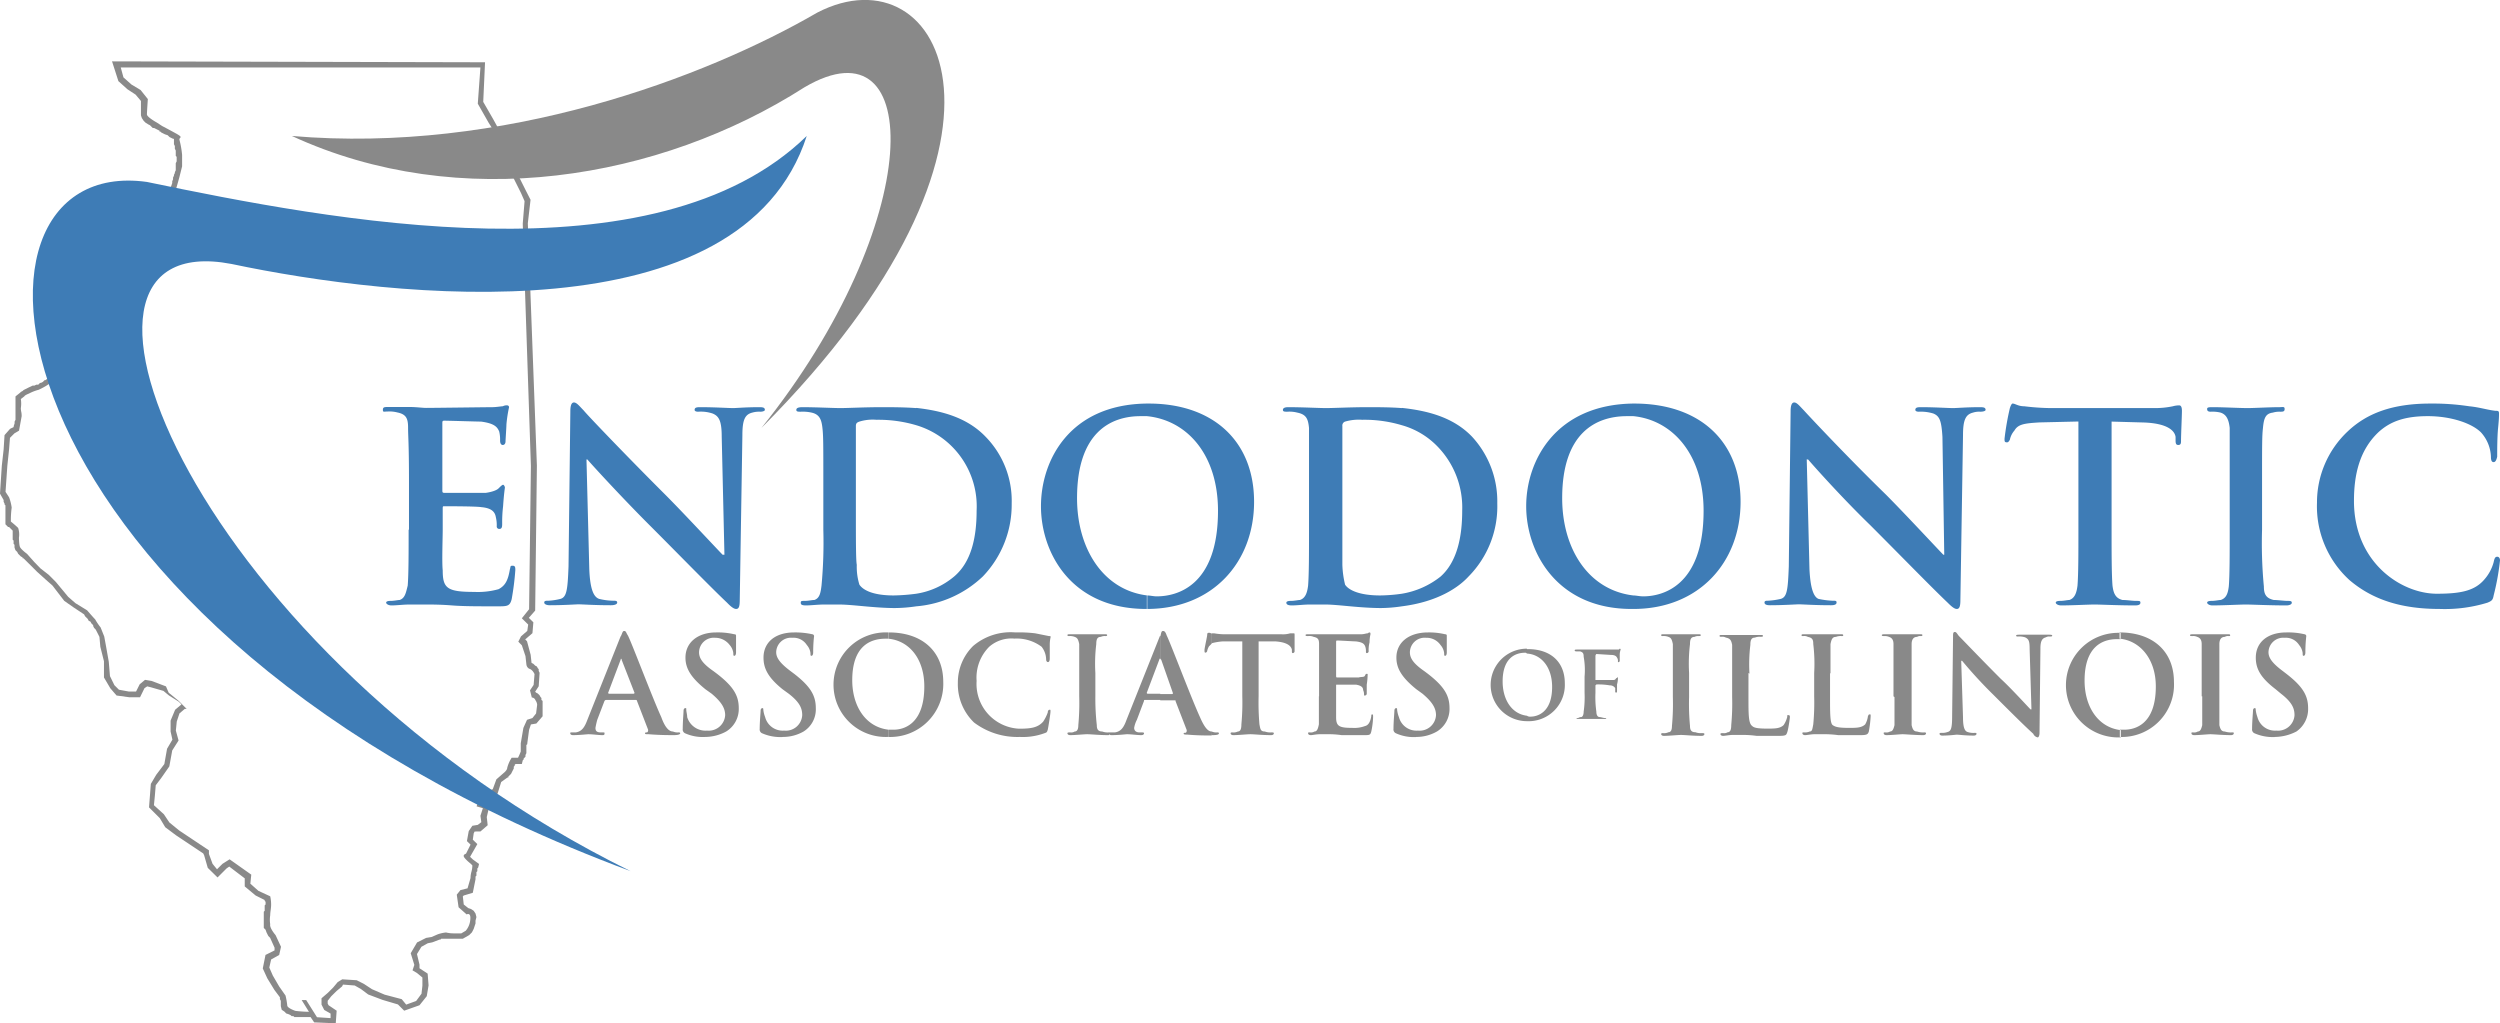
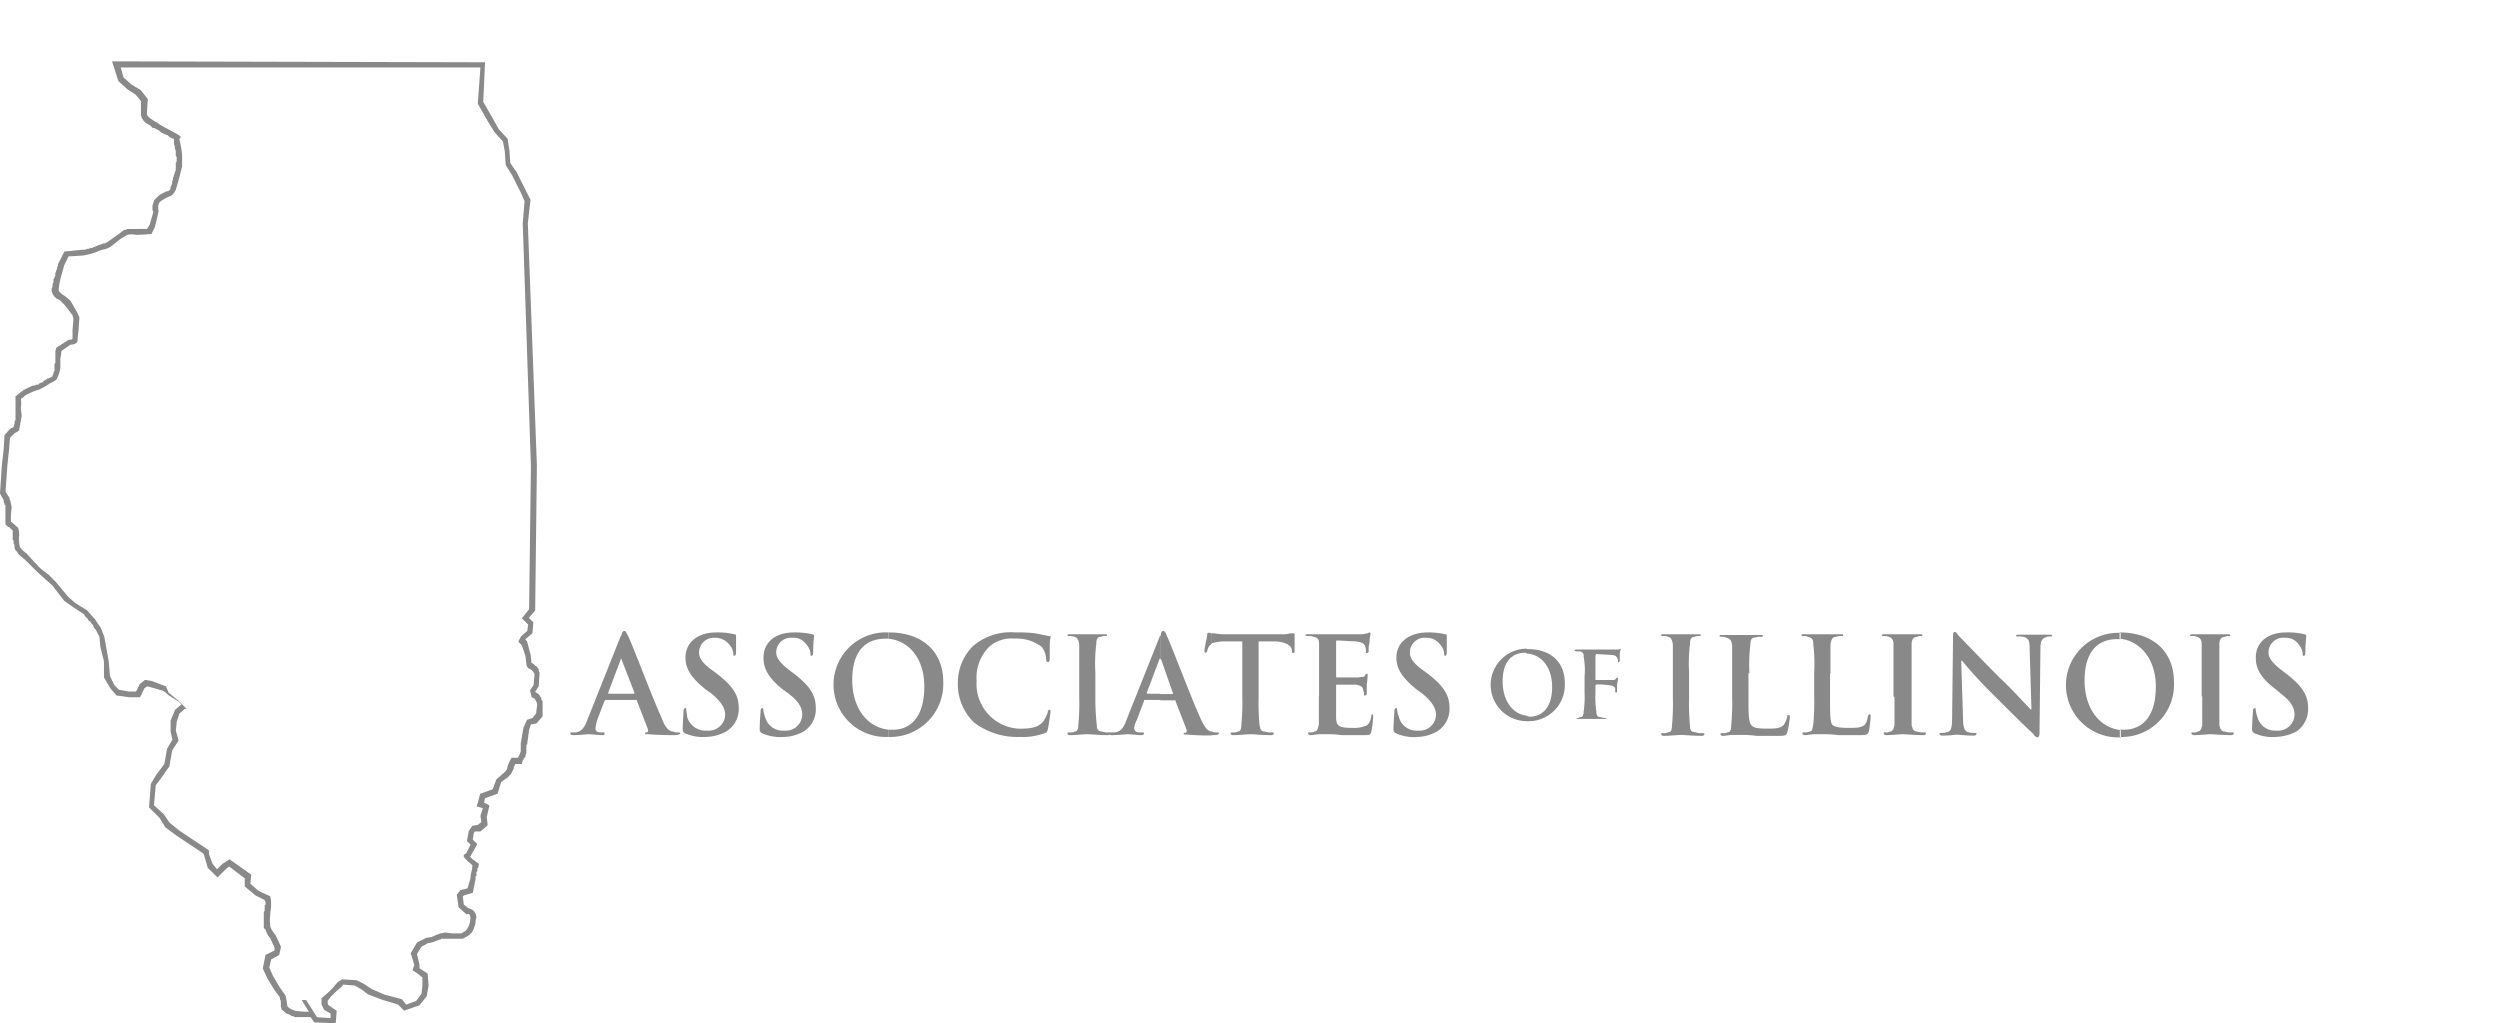
<svg xmlns="http://www.w3.org/2000/svg" id="Layer_1" data-name="Layer 1" viewBox="0 0 275.8 112.9">
  <defs>
    <style>.cls-1,.cls-3{fill:#898989;}.cls-2{fill:#3e7cb6;}.cls-2,.cls-3{fill-rule:evenodd;}</style>
  </defs>
  <path class="cls-1" d="M59.73,77.22V77l-.1-.1-.1-.19-.2-.2-.19-.1-.1-.1.39-.6.1-1.49-.1-.2v-.2l-.1-.1-.1-.19-.19-.1-.2-.2-.2-.1-.1-.9-.4-1.49-.2-.2.8-.69.1-1.2-.5-.49.7-.8.19-16-1-26.73.3-2.59L58,21l-1-2-.7-1-.1-1.39-.2-1.3-1-1.09-.6-1.09-1.09-1.89.2-4.37-41.15-.1.7,2.18,1,.9.9.59.59.7v1.59l.1.3.2.3.2.2.3.19.2.1.2.2.1.1H17l.6.3v.1h.1l.1.1.2.1.2.1.3.1.2.2.39.19h.1v.6l.1.2v.3l.1.2v.59l.1.1v.5l-.1.2v.79l-.1.2v.1l-.1.2v.1l-.1.2v.2L19,20v.19l-.1.3-.1.2v.2l-.09.1h-.1v.1h-.2l-.2.1-.2.1-.2.1-.2.1-.2.2-.2.19-.2.2-.09.3-.1.3v.5l.1.19-.4,1.4-.3.49H14l-.1.1h-.2l-.79.6-1,.69-.1.1h-.1l-.1.1h-.2l-.2.1h-.1l-.2.1h-.1l-.1.1h-.1l-.19.1h-.1l-.1.1H10l-.2.1h-.2l-.2.1h-.3l-2,.2-.7,1.39v.2l-.1.1v.2l-.1.19v.1l-.1.2v.3l-.1.2-.1.2v.3l-.1.2v.29l-.1.2v.3l.1.3.2.3.2.2.2.09.2.1.1.1.49.5L8,34.78l.1.4L8,36.47v.9l-.1.1h-.3l-1.39.89-.1.4v1.29l-.1.1v.79l-.1.1v.2l-.1.1v.2h-.1l-.09.1h-.1l-.1.1h-.2v.1h-.1l-.1.1h-.1l-.1.1-.1.1-.2.1h-.1l-.1.1-.1.1H4l-.2.1h-.2l-.2.1-.2.09-.2.1-.2.1-.2.1-.1.1-.19.1-.1.1-.5.4v2.58l-.1.2v.2l-.1.3v.1l-.4.2L.5,48,.4,49.59.2,51.38,0,54.46l.4.7v.2l.1.19v.1l.1.1v2.09l.2.2.09.1H1l.1.1.1.1.1.1.1.1v1l.1.1V60l.1.1v.3l.1.29.2.2.1.2.2.2.1.1.19.1v.1h.1l.8.79.7.7L5,63.9l.79.7,1.3,1.69,1,.7,1.19.79.1.2.1.1.2.2.1.2.2.1.1.19.1.1.1.1v.1l.1.2.1.1.09.1.4.79.1,1.1.4,1.59v1.79l.7,1.19.69.8,1.39.19h1.2l.49-1,.3-.2.4.1,1.39.4.6.5,1.09.69.3.3-.7.59-.5,1.2V80.7l.2.9-.59,1-.3,1.69-.9,1.19-.59,1-.1,1.3-.1,1.29,1.19,1.19.6,1,1.19.89,3,2,.1.2.4,1.39L24,96.8l1-1,.29-.2L27,96.9v.89l1.2,1,1,.5v.1l.1.09v.3l-.1.1v.6l-.1.1v1.79l.2.2.1.29.1.2.1.2.1.1.1.1.49,1.09v.3l-1,.5-.3,1.49.5,1.09.79,1.29.6.8v.2l.1.2V111l.1.4.3.2.19.2.3.1.2.1.1.1h.2l.1.1h1.79l.4.59,2.38.1.1-1.39-.89-.6-.1-.19v-.3l.39-.5.6-.59.6-.5.1-.2,1.29.1.69.39.8.6,1.59.6,1.69.5.69.69,1.69-.6.8-1,.2-1.19-.1-1.3-.9-.59v-.4L46,105.25l.49-.8.7-.39.5-.1.79-.3h.1l.1-.1h2.38l.7-.4.1-.1.1-.1.1-.1.1-.19.1-.2.1-.3.1-.3v-.3l.1-.4-.1-.39-.2-.3-.3-.2-.3-.1-.5-.4-.1-.89.1-.1,1-.3.3-1.49v-.3l.1-.1v-.39l.1-.1v-.3l.09-.1.1-.4-.69-.5-.1-.1-.1-.09-.1-.1.8-1.4-.5-.49.1-.7.1-.2H53l.8-.69-.1-.9.3-1.29-.6-.3.1-.49,1.39-.5.4-1.29.7-.5h.09v-.1l.1-.1.1-.1.1-.1.1-.2.1-.2.1-.19v-.2l.1-.1v-.1l.1-.1h.69l.1-.4.1-.1v-.1l.1-.1.1-.1v-.19l.1-.2v-.9l.1-.1V82l.2-1.49.2-.59.6-.1.69-.8V77.32Zm-.59,1.49-.4.5-.6.2-.4.89L57.45,82v.9a6.1,6.1,0,0,1-.3.69h-.7a3.87,3.87,0,0,0-.49,1.1c0,.29-.4.59-.4.59l-.8.7-.4,1.09-1.39.5-.2.79-.19.6.69.2L53,90l.1.7-.39.3-.6.1-.4.59-.2,1.1.4.39-.5,1s-.4.1-.2.4.7.69.7.69l.2.2a2.64,2.64,0,0,1-.1.7,2.54,2.54,0,0,0-.1.69L51.58,98l-.79.2-.4.5.2,1.39.89.79s.5-.29.4.6a2.15,2.15,0,0,1-.5,1.2l-.49.29h-.8a3.75,3.75,0,0,1-.89-.1,4.12,4.12,0,0,0-.9.2l-.69.3-.6.1-1,.5-.7,1.19.4,1.29-.2.6.5.3.59.49v.9l-.1.89-.59.8-1.1.4-.49-.6-1.89-.5-1.39-.6-.9-.59-.79-.4-1.59-.1-.5.3-.5.6-.59.59-.7.6v.7l.3.59.7.4v.5l-1.5-.1-1.19-1.89h-.5l.8,1.29a13.92,13.92,0,0,1-1.49-.1s-.9-.3-.9-.6a7.9,7.9,0,0,0-.19-1.09l-.7-1-.7-1.2-.39-.89.2-.89.89-.5.2-.9-.6-1.29s-.69-.79-.59-1.19a3.27,3.27,0,0,1,0-1c0-.4.1-.7.1-1.2a4.09,4.09,0,0,0-.1-.89l-1.3-.6-.89-.79.1-1-2.39-1.69-.79.5-.6.6-.49-.6-.4-1.09v-.4l-3.28-2.19-1.09-.89-.6-.9-1.1-1,.1-1,.1-1.2.6-.79.9-1.29L19,82.79l.7-1.1-.3-1.09.1-1,.3-.9.59-.5h.2l-.89-.89-1.09-.89-.3-.7-1.59-.6L16,75l-.59.49-.4.8h-.8l-1.09-.2-.5-.5-.49-1L12,73l-.3-1.69-.2-1.09-.4-1a6.69,6.69,0,0,1-.6-.89c-.29-.3-.89-1-.89-1l-1.29-.79-.8-.7L6.16,64.2l-.79-.79-.9-.7L3.78,62l-.8-.9s-.69-.5-.79-.79-.1-1-.1-1A2.25,2.25,0,0,0,2,58.24c-.3-.3-.8-.7-.8-.7A10.25,10.25,0,0,1,1.29,56,5.17,5.17,0,0,0,1,54.86l-.39-.6.2-2.88L1,49.59l.1-1.29.5-.5.5-.29.29-1.6c0-.49-.09-.49-.09-.89a3.32,3.32,0,0,0,0-1l.39-.3s0-.1.5-.3A4.91,4.91,0,0,1,4.27,43l.4-.2a5.49,5.49,0,0,0,.8-.49s.69-.3.79-.5a4.27,4.27,0,0,0,.4-1.19v-1.1a3.11,3.11,0,0,0,.1-.79l1-.7s.8,0,.8-.49a7.72,7.72,0,0,1,.1-1l.1-1.49-.2-.5-.8-1.39-.59-.49s-.7-.4-.7-.7a8.9,8.9,0,0,1,.3-1.59c.1-.3.3-1.09.3-1.09l.49-1,1.59-.1a8,8,0,0,0,1.49-.39,3.18,3.18,0,0,1,.9-.3,2.34,2.34,0,0,0,.69-.3l1-.8.79-.49a2.45,2.45,0,0,1,1,0c.59,0,1.69-.1,1.69-.1l.39-.8.4-1.69s-.2-.79.2-1.09a4,4,0,0,1,1.09-.59,1.44,1.44,0,0,0,.6-.7c.1-.3.4-1.39.4-1.39l.3-1.2V17.09a10.17,10.17,0,0,0-.3-1.69c0-.29.49-.2-.4-.69s-1.49-.8-1.49-.8l-.6-.39s-1.09-.6-1.09-.9.1-1.69.1-1.69l-.8-1-1-.6-.89-.79-.3-1.1H53l-.29,4,1.19,2.09.69,1.09.9,1,.2,1.1.1,1.49.69,1.09,1,2,.39.89-.2,2.49.9,26.73-.2,15.8-.8,1,.7.69-.1.7-.69.6-.3.59.39.4.4,1.19.1.9a.62.62,0,0,0,.3.49c.4.1.6.6.6.6l-.1,1.19-.4.6.2.79a.44.44,0,0,1,.4.3,1,1,0,0,1,.19.5Z" />
-   <path class="cls-2" d="M69.57,96.11C-2.19,69.37-7.35,16.79,16.2,20.07,36.37,24.25,72.25,31.31,89,15,81.8,37.27,43.43,32.9,25.54,29.12,2.19,24.65,21.77,72.55,69.57,96.11Z" />
-   <path class="cls-3" d="M84,47.21c31.61-31.71,20-53,6.16-45.82C77.82,8.55,55.46,17,32.2,15c18.49,8.54,40.55,4.86,56.55-5.37C102.07,1.79,102.17,24.55,84,47.21Z" />
-   <path class="cls-2" d="M180.19,67.18V65.69c.3,0,.69.1,1.09.1,2,0,6.66-1,6.66-9.44,0-6.16-3.38-10-7.75-10.44V44.52h.1c7.25,0,11.73,4.18,11.73,10.84s-4.58,11.82-11.83,11.82Zm19.18-16.49h.1c.5.59,3.68,4.17,6.86,7.25,3,3,6.76,6.86,8.54,8.55.3.3.7.69,1,.69s.4-.29.4-1L216.56,48c0-1.69.3-2.28,1.1-2.48a2.15,2.15,0,0,1,.79-.1c.4,0,.6-.1.6-.2,0-.3-.3-.3-.7-.3-1.39,0-2.48.1-2.88.1-.6,0-2-.1-3.48-.1-.39,0-.69,0-.69.3,0,.1.1.2.39.2a4.68,4.68,0,0,1,1.6.2c.69.29.89.79,1,2.58l.2,13h-.1c-.5-.5-4.37-4.67-6.36-6.66-4.28-4.17-8.65-8.84-9-9.24-.49-.5-.79-.9-1.09-.9s-.4.4-.4,1l-.2,17.09c-.1,2.59-.19,3.38-.89,3.58a7.87,7.87,0,0,1-1.39.2c-.2,0-.4,0-.4.2s.2.3.59.3c1.5,0,2.89-.1,3.19-.1.49,0,1.69.1,3.57.1q.6,0,.6-.3c0-.2-.1-.2-.5-.2a8.9,8.9,0,0,1-1.49-.2c-.49-.2-.89-1-1-3.28l-.3-12.12Zm29.92,7.75c0,2.58,0,4.87-.1,6.16-.1.8-.3,1.39-.9,1.59-.2,0-.59.1-1,.1s-.5.1-.5.2.2.3.6.3c1.19,0,3-.1,3.68-.1s2.58.1,4.47.1c.4,0,.59-.1.59-.3s-.1-.2-.49-.2-1-.1-1.49-.1c-.8-.2-1-.79-1.1-1.59-.1-1.29-.1-3.58-.1-6.16V46.51l3.58.1c2.59.1,3.38.9,3.48,1.59v.4c0,.4.1.49.3.49s.3-.09.3-.39c0-.8.1-2.79.1-3.38q0-.6-.3-.6a2.64,2.64,0,0,0-.7.1,9.6,9.6,0,0,1-2.08.2H226.2a26.22,26.22,0,0,1-2.88-.2c-.69,0-1-.3-1.29-.3-.1,0-.2.2-.3.5a29.51,29.51,0,0,0-.59,3.38c0,.3,0,.4.29.4q.15,0,.3-.3a2.19,2.19,0,0,1,.5-1c.4-.7,1.09-.8,2.78-.9l4.28-.1V58.44Zm16.69,0c0,2.78,0,5.07-.1,6.26-.1.8-.29,1.29-.89,1.49-.2,0-.6.1-1,.1s-.5.1-.5.2.2.3.59.3c1.2,0,3-.1,3.68-.1s2.59.1,4.47.1c.3,0,.6-.1.6-.3s-.2-.2-.5-.2-1.09-.1-1.49-.1c-.89-.2-1.09-.69-1.09-1.49a50.34,50.34,0,0,1-.2-6.26V53.27c0-4.37,0-5.17.1-6.06.1-1.1.3-1.59,1.09-1.69a2.49,2.49,0,0,1,.8-.1c.3,0,.5,0,.5-.3s-.2-.2-.6-.2c-1.09,0-2.78.1-3.48.1-.89,0-2.68-.1-3.78-.1-.49,0-.69,0-.69.2s.1.3.4.3a3.71,3.71,0,0,1,1.09.1c.6.2.89.69,1,1.69V58.44Zm23.16,8.74a16,16,0,0,0,5.27-.69c.49-.2.6-.3.69-.8a27,27,0,0,0,.7-3.87c0-.2-.1-.4-.3-.4s-.3.1-.4.6a4.77,4.77,0,0,1-1,1.88c-1.09,1.3-2.68,1.6-5.27,1.6-3.87,0-9.14-3.38-9.14-10.24,0-2.88.6-5.57,2.68-7.56,1.29-1.19,2.88-1.79,5.47-1.79s4.87.8,5.86,1.79a4.23,4.23,0,0,1,1.1,2.69c0,.4.09.59.29.59s.3-.19.4-.59c0-.6,0-2.19.1-3.18s.1-1.3.1-1.59-.1-.3-.4-.3c-.89-.1-1.79-.4-2.88-.5a26.76,26.76,0,0,0-4.27-.3c-4.28,0-7.06,1.1-9.15,3.08a10.76,10.76,0,0,0-3.38,7.86A11,11,0,0,0,259.2,64C261.89,66.29,265.17,67.18,269.14,67.18ZM180.19,44.52v1.39h-.7c-3.38,0-7.15,1.79-7.15,9.05,0,5.56,2.88,10.14,7.85,10.73v1.49H180c-8.25,0-11.63-6.26-11.63-11.33s3.28-11.23,11.83-11.33ZM154.65,66.89V65.5a9.31,9.31,0,0,0,4.27-1.89c1.79-1.59,2.39-4.28,2.39-7.26a9.66,9.66,0,0,0-2.79-7.16,8.73,8.73,0,0,0-3.87-2.28V45c2.78.3,5.66,1,7.75,3.18a10.5,10.5,0,0,1,2.78,7.35A11,11,0,0,1,162,63.61C160.91,64.8,158.62,66.39,154.65,66.89Zm0-21.87v1.89a14.36,14.36,0,0,0-4.38-.6,5.43,5.43,0,0,0-1.88.2.46.46,0,0,0-.3.5v15.3a10.47,10.47,0,0,0,.3,2.19c.39.6,1.58,1.19,3.87,1.19a18.1,18.1,0,0,0,2.39-.19v1.39a16.31,16.31,0,0,1-2.29.19c-1.09,0-2.29-.09-3.38-.19s-2.08-.2-2.78-.2h-1.69c-.7,0-1.39.1-2,.1q-.6,0-.6-.3c0-.1.1-.2.5-.2s.8-.1,1-.1c.6-.2.8-.79.9-1.59.1-1.29.1-3.58.1-6.16V47.21c-.1-1-.3-1.49-1.29-1.69a3.42,3.42,0,0,0-1.1-.1c-.29,0-.49,0-.49-.2s.2-.3.59-.3c1.59,0,3.38.1,4.18.1s2.78-.1,4.47-.1c1.19,0,2.58,0,3.88.1ZM126.52,67.18V65.69c.4,0,.7.1,1.09.1,2.09,0,6.76-1,6.76-9.44,0-6.16-3.38-10-7.85-10.44V44.52h.2c7.15,0,11.63,4.18,11.63,10.84S133.78,67.18,126.52,67.18Zm0-22.66v1.39h-.7c-3.28,0-7,1.79-7,9.05,0,5.56,2.88,10.14,7.75,10.73v1.49h-.1c-8.35,0-11.63-6.26-11.63-11.33S118,44.62,126.52,44.52ZM101.08,66.89V65.5a8.52,8.52,0,0,0,4.17-1.89c1.89-1.59,2.49-4.28,2.49-7.26a9.34,9.34,0,0,0-6.66-9.44V45c2.68.3,5.56,1,7.65,3.18a10.1,10.1,0,0,1,2.88,7.35,11.42,11.42,0,0,1-3.18,8.06A12.07,12.07,0,0,1,101.08,66.89Zm-56-8.45c0,2.58,0,4.87-.1,6.16-.2.8-.3,1.39-.89,1.59-.2,0-.6.1-1,.1s-.49.1-.49.2.2.3.59.3c.6,0,1.3-.1,2-.1h1.59c.9,0,1.79,0,3.08.1s2.79.1,5,.1c1.1,0,1.39,0,1.59-.8a30.32,30.32,0,0,0,.4-3.18c0-.3,0-.5-.3-.5s-.2.1-.3.4C56.05,64,55.76,64.6,55,65a8.49,8.49,0,0,1-2.68.3c-3,0-3.48-.4-3.48-2.39-.1-.89,0-3.58,0-4.47V56.15c0-.2,0-.3.1-.3.69,0,3.58,0,4.17.1,1.1.1,1.49.5,1.59,1.1a3.65,3.65,0,0,1,.1,1,.27.27,0,0,0,.3.3c.3,0,.3-.3.3-.6a14.79,14.79,0,0,1,.1-1.89c.1-1.49.2-2,.2-2.08s-.1-.3-.2-.3-.3.2-.5.4-.7.39-1.39.49H49c-.2,0-.2-.1-.2-.3V46.71c0-.2,0-.3.2-.3.59,0,3.58.1,4.07.1,1.49.2,1.79.6,2,1.09a3.75,3.75,0,0,1,.1,1c0,.3.1.49.3.49s.3-.19.3-.39.1-1.59.1-1.89a15,15,0,0,1,.29-1.89.21.21,0,0,0-.19-.2.9.9,0,0,0-.5.1c-.2,0-.7.1-1.2.1S47.9,45,47,45c-.4,0-1.09-.1-1.79-.1H42.84c-.4,0-.6,0-.6.3s.1.2.5.2a3.39,3.39,0,0,1,1.09.1c1,.2,1.19.69,1.19,1.69s.1,1.69.1,6.06v5.17Zm56-13.42v1.89a14.72,14.72,0,0,0-4.38-.6,5,5,0,0,0-1.89.2c-.29.1-.39.2-.39.5v9.44c0,3.08,0,5.37.1,5.86a6.69,6.69,0,0,0,.29,2.19c.4.6,1.5,1.19,3.78,1.19a21.36,21.36,0,0,0,2.49-.19v1.39a16.55,16.55,0,0,1-2.39.19c-1,0-2.18-.09-3.28-.19s-2.09-.2-2.88-.2H90.94c-.7,0-1.49.1-2,.1s-.6-.1-.6-.3.1-.2.4-.2c.5,0,.8-.1,1.1-.1.59-.2.69-.79.79-1.59a51.15,51.15,0,0,0,.2-6.16V53.27c0-4.37,0-5.17-.1-6.06s-.3-1.49-1.19-1.69a4.48,4.48,0,0,0-1.2-.1c-.29,0-.49,0-.49-.2s.2-.3.69-.3c1.49,0,3.38.1,4.18.1s2.68-.1,4.47-.1c1.19,0,2.49,0,3.88.1ZM64.7,50.69h.1c.5.59,3.78,4.17,6.86,7.25s6.76,6.86,8.55,8.55c.29.3.69.69,1,.69s.4-.29.4-1L81.9,48c0-1.69.29-2.28,1.09-2.48a2.71,2.71,0,0,1,.89-.1c.3,0,.5-.1.5-.2,0-.3-.3-.3-.7-.3-1.39,0-2.48.1-2.78.1-.6,0-2-.1-3.58-.1-.39,0-.69,0-.69.3,0,.1.1.2.39.2a4.14,4.14,0,0,1,1.6.2c.69.29,1,.79,1,2.58l.3,13h-.2c-.5-.5-4.37-4.67-6.36-6.66-4.18-4.17-8.65-8.84-8.95-9.24-.49-.5-.79-.9-1.09-.9s-.4.4-.4,1l-.2,17.09c-.1,2.59-.2,3.38-.89,3.58a6.91,6.91,0,0,1-1.29.2c-.3,0-.5,0-.5.2s.3.3.6.3c1.59,0,2.88-.1,3.18-.1.49,0,1.69.1,3.57.1.4,0,.7-.1.7-.3s-.2-.2-.5-.2a6.79,6.79,0,0,1-1.49-.2c-.59-.2-1-1-1.09-3.28Z" />
  <path class="cls-3" d="M233.86,81.3v-.8h.49c1.1,0,3.48-.5,3.48-4.77,0-3.08-1.79-5.07-4-5.27v-.69h0c3.68,0,6,2.09,6,5.46a5.77,5.77,0,0,1-6,6.07Zm17.09,0a5.29,5.29,0,0,0,2.39-.6,3,3,0,0,0,1.29-2.58c0-1.39-.6-2.39-2.39-3.78l-.39-.3c-1.2-.89-1.59-1.49-1.59-2.08a1.63,1.63,0,0,1,1.79-1.6,1.73,1.73,0,0,1,1.59.8,1.68,1.68,0,0,1,.39.89c0,.2,0,.3.1.3s.2-.1.2-.39a15.65,15.65,0,0,1,.1-1.79.22.22,0,0,0-.2-.2,7.92,7.92,0,0,0-2-.2c-2.08,0-3.37,1.09-3.37,2.78,0,1.19.49,2.19,2.18,3.48l.6.5c1.29,1,1.49,1.68,1.49,2.38a1.82,1.82,0,0,1-2,1.69,2,2,0,0,1-2.09-1.49,3.47,3.47,0,0,1-.19-.8c0-.1,0-.19-.1-.19s-.2.09-.2.29-.1,1.2-.1,2a.46.46,0,0,0,.3.5,5,5,0,0,0,2.18.4Zm-8-4.48V80c-.1.4-.2.7-.49.7a.75.75,0,0,1-.5.1c-.2,0-.2,0-.2.1s.1.2.3.2c.59,0,1.49-.1,1.79-.1s1.39.1,2.28.1c.2,0,.3-.1.3-.2s0-.1-.2-.1a2.15,2.15,0,0,1-.79-.1c-.4,0-.5-.3-.6-.7V71.06c0-.5.2-.8.6-.8a.64.64,0,0,1,.39-.09c.2,0,.2,0,.2-.1s-.1-.1-.29-.1H242c-.2,0-.4,0-.4.1s.1.1.3.1a1,1,0,0,1,.5.09c.29.1.49.3.49.8v5.76Zm-9-7v.69h-.4c-1.69,0-3.58.9-3.58,4.58,0,2.88,1.49,5.17,4,5.46v.8h-.1a5.77,5.77,0,1,1,.1-11.53Zm-65.5,9.74v-.6a.6.6,0,0,0,.4.1c.7,0,2.38-.4,2.38-3.28,0-2.18-1.19-3.58-2.78-3.68v-.49h.1c2.49,0,4.08,1.39,4.08,3.77a4,4,0,0,1-4.18,4.18Zm47.91-6.66h.1a49.67,49.67,0,0,0,3.48,3.78c1.49,1.49,3.37,3.37,4.37,4.27a.67.67,0,0,0,.49.4c.1,0,.2-.2.2-.5l.1-9.34c0-.8.2-1.1.6-1.2a.65.65,0,0,1,.4-.09c.19,0,.3,0,.3-.1s-.2-.1-.4-.1h-3.18c-.2,0-.4,0-.4.1s.1.1.2.1a2.1,2.1,0,0,1,.79.09c.4.2.5.4.5,1.3l.2,6.65h-.1c-.2-.19-2.19-2.38-3.28-3.37-2.09-2.09-4.37-4.48-4.57-4.67s-.3-.5-.5-.5-.2.2-.2.5l-.1,8.74c0,1.3-.1,1.69-.49,1.79a1.7,1.7,0,0,1-.7.1c-.1,0-.2,0-.2.1s.1.2.3.2c.8,0,1.49-.1,1.59-.1.3,0,.89.1,1.89.1.2,0,.3-.1.3-.2s-.1-.1-.2-.1a2,2,0,0,1-.8-.1c-.3-.1-.49-.49-.49-1.59l-.2-6.26Zm-7.36,4V80c-.1.4-.2.7-.49.7a.76.76,0,0,1-.5.1c-.2,0-.2,0-.2.1s.1.2.3.2c.59,0,1.49-.1,1.79-.1s1.39.1,2.28.1c.2,0,.3-.1.3-.2s-.1-.1-.2-.1a2.15,2.15,0,0,1-.79-.1c-.4,0-.5-.3-.6-.7V71.06c0-.5.2-.8.6-.8a.62.62,0,0,1,.39-.09c.1,0,.2,0,.2-.1s-.1-.1-.3-.1H208c-.2,0-.4,0-.4.1s.1.1.3.1a1.19,1.19,0,0,1,.5.09c.29.1.49.3.49.8v5.76Zm-7.06-2.58V71.06c.1-.5.2-.8.6-.8a1.39,1.39,0,0,1,.6-.09c.2,0,.2,0,.2-.1s-.1-.1-.3-.1h-4c-.2,0-.29,0-.29.1s0,.1.2.1a.8.8,0,0,1,.49.09c.5.1.6.3.6.8a17.89,17.89,0,0,1,.1,3.18v2.58a25.27,25.27,0,0,1-.1,3.09c-.1.49-.1.79-.4.79a1.27,1.27,0,0,1-.6.1c-.2,0-.2,0-.2.1s.11.2.3.2.7-.1,1-.1H201a11.36,11.36,0,0,1,1.79.1h2.48c.7,0,.8-.1.9-.4a12.64,12.64,0,0,0,.2-1.69c0-.2,0-.2-.1-.2s-.1,0-.2.2a2.39,2.39,0,0,1-.3.9c-.4.39-1,.39-1.79.39-1.09,0-1.49-.09-1.79-.3s-.3-1.29-.3-3.18V74.24Zm-8.94,0a17.89,17.89,0,0,1,.1-3.18c0-.5.1-.8.5-.8a1.35,1.35,0,0,1,.59-.09c.2,0,.3,0,.3-.1s-.1-.1-.3-.1H190c-.2,0-.3,0-.3.1s.1.1.2.1a.82.82,0,0,1,.5.09c.49.1.59.3.69.8v5.76a25.27,25.27,0,0,1-.1,3.09c0,.49-.1.79-.39.79a.75.75,0,0,1-.5.1c-.2,0-.3,0-.3.1s.1.2.3.2.69-.1,1-.1h.9a11.24,11.24,0,0,1,1.78.1h2.49c.79,0,.79-.1.9-.4s.29-1.49.29-1.69-.1-.2-.2-.2-.09,0-.09.2a2.86,2.86,0,0,1-.4.9c-.4.39-1,.39-1.79.39-1.1,0-1.49-.09-1.69-.3-.4-.29-.4-1.29-.4-3.18V74.24Zm-8.45,2.58a26,26,0,0,1-.1,3.18c0,.4-.09.7-.39.7a1.08,1.08,0,0,1-.6.1c-.1,0-.2,0-.2.1s.1.2.3.2c.6,0,1.49-.1,1.89-.1s1.29.1,2.28.1c.2,0,.3-.1.3-.2s-.1-.1-.3-.1a1.66,1.66,0,0,1-.69-.1c-.5,0-.6-.3-.6-.7a26,26,0,0,1-.1-3.18V74.24a17.89,17.89,0,0,1,.1-3.18c0-.5.1-.8.5-.8a.81.81,0,0,1,.39-.09c.2,0,.3,0,.3-.1s-.1-.1-.3-.1h-3.77c-.2,0-.3,0-.3.1s.1.1.2.1a1.39,1.39,0,0,1,.6.09c.3.1.39.3.49.8v5.76Zm-8.54-1.29.1-.1a7.37,7.37,0,0,1,1.48.1.68.68,0,0,1,.6.3v.4a.1.1,0,0,0,.1.1c.1,0,.1-.1.1-.2v-.7a2.54,2.54,0,0,0,.1-.69v-.1c-.1,0-.1.1-.2.1-.1.2-.2.2-.4.2h-1.88V72.35a.35.35,0,0,1,.1-.2l1.59.1c.39,0,.59.1.69.3a.6.6,0,0,1,.1.4c0,.1,0,.1.1.1l.1-.1v-.8a1.91,1.91,0,0,1,.1-.49.1.1,0,0,0-.1-.1l-.1.1h-4.57c-.2,0-.3,0-.3.09s.1.11.2.11h.4c.29.1.39.19.39.59a8.19,8.19,0,0,1,.1,2.19v1.79a11.32,11.32,0,0,1-.1,2.08c0,.3-.1.6-.3.6s-.19.1-.39.1h-.1c0,.1.1.1.2.1h2.88c.1,0,.2,0,.2-.1h-.2c-.1,0-.4-.1-.5-.1-.3,0-.39-.3-.39-.6a11.32,11.32,0,0,1-.1-2.08Zm-7.56-4v.49c-.1-.09-.1-.09-.2-.09-1.19,0-2.48.69-2.48,3.17,0,2,1,3.58,2.68,3.78v.6h0a4,4,0,1,1,0-8ZM133.68,81.1v-.4h0a1.21,1.21,0,0,0,.59.1c.1,0,.2,0,.2.1s-.1.2-.69.2Zm0-10.14a6.71,6.71,0,0,1,1.19-.2h2.18v6.06a25.27,25.27,0,0,1-.1,3.09c0,.49-.1.79-.39.79a1.08,1.08,0,0,1-.6.1c-.1,0-.2,0-.2.1s.1.2.3.2c.6,0,1.49-.1,1.89-.1s1.29.1,2.28.1c.21,0,.3-.1.3-.2s-.09-.1-.3-.1a1.68,1.68,0,0,1-.69-.1c-.5,0-.5-.3-.6-.79a28.06,28.06,0,0,1-.09-3.09V70.76h1.88c1.29.1,1.69.5,1.79.9v.09c0,.21,0,.3.1.3a.21.21,0,0,0,.2-.19V70.17c0-.3,0-.3-.1-.3h-.4a2.73,2.73,0,0,1-1,.1h-5.87a7,7,0,0,1-1.49-.1h-.29V71ZM156.24,81.3a4.57,4.57,0,0,0,2.28-.6,2.91,2.91,0,0,0,1.39-2.58c0-1.39-.59-2.39-2.38-3.78l-.4-.3c-1.29-.89-1.59-1.49-1.59-2.08a1.63,1.63,0,0,1,1.79-1.6,1.87,1.87,0,0,1,1.59.8,1.63,1.63,0,0,1,.4.89c0,.2,0,.3.1.3s.19-.1.19-.39V70.17c0-.1,0-.2-.19-.2a7.72,7.72,0,0,0-1.89-.2c-2.09,0-3.48,1.09-3.48,2.78,0,1.19.6,2.19,2.19,3.48l.69.5c1.19,1,1.49,1.68,1.49,2.38a1.81,1.81,0,0,1-2,1.69,2,2,0,0,1-2.09-1.49,3.09,3.09,0,0,1-.2-.8c0-.1,0-.19-.1-.19s-.2.09-.2.29-.1,1.2-.1,2a.46.46,0,0,0,.3.5,4.77,4.77,0,0,0,2.19.4ZM145.5,76.82v3.09c-.1.49-.2.79-.49.79a.75.75,0,0,1-.5.1c-.2,0-.2,0-.2.1s.1.2.3.2.59-.1,1-.1h.8a9.62,9.62,0,0,1,1.59.1h2.48c.6,0,.7,0,.8-.4a8.65,8.65,0,0,0,.2-1.59c0-.2,0-.3-.1-.3s-.1.1-.1.2c-.1.6-.3,1-.7,1.09a3.36,3.36,0,0,1-1.39.2c-1.49,0-1.79-.2-1.79-1.19V75.63c0-.1,0-.1.1-.1h2.09c.59.1.79.3.79.6a1.09,1.09,0,0,1,.1.5c0,.1,0,.1.1.1s.2-.1.2-.2v-1a8.45,8.45,0,0,0,.1-1.09c0-.1,0-.1-.1-.1s-.1,0-.2.2-.4.1-.69.2h-2.39c-.1,0-.1-.1-.1-.2V70.86c0-.1,0-.2.1-.2.3,0,1.89.1,2.09.1.79.1.89.3,1,.5a1.46,1.46,0,0,1,.1.6c0,.1,0,.19.1.19a.21.21,0,0,0,.2-.19,3.4,3.4,0,0,1,.1-1,4,4,0,0,1,.1-.89c0-.1,0-.2-.1-.2a.35.35,0,0,0-.2.1c-.2,0-.4.1-.7.1h-5.76c-.3,0-.4,0-.4.1s.1.1.3.1a1.19,1.19,0,0,1,.6.09c.49.1.59.3.59.8v5.76Zm-11.82-6.95V71l-.3.3a1.77,1.77,0,0,0-.2.49.22.22,0,0,1-.2.21c-.1,0-.1-.1-.1-.3s.3-1.49.3-1.69.1-.2.2-.2.1,0,.3.1Zm0,10.83c-.3,0-.7-.2-1.3-1.59-1-2.19-3.28-8.25-3.67-9-.1-.3-.2-.5-.4-.5s-.2.2-.3.6v2.48h0l.1.1,1.29,3.68a.1.1,0,0,1-.1.1H128v.69h1.59c.1,0,.1,0,.1.1l1.19,3.08c.1.2,0,.4-.1.4s-.2,0-.2.1.2.1.4.1c1.09.1,2.09.1,2.69.1ZM128,70.17v2.48a.1.1,0,0,0-.1.1l-1.39,3.68a.1.1,0,0,0,.1.1H128v.69h-1.69c-.1,0-.1,0-.1.1l-.79,2.09a3,3,0,0,0-.3.89c0,.3.2.5.6.5h.19c.2,0,.3,0,.3.1s-.1.2-.3.2c-.49,0-1.09-.1-1.59-.1-.1,0-.89.1-1.69.1-.1,0-.19,0-.19-.1-.1.1-.1.1-.2.1-1,0-1.89-.1-2.29-.1s-1.29.1-1.89.1c-.2,0-.3-.1-.3-.2s.1-.1.3-.1a.75.75,0,0,0,.5-.1c.3,0,.4-.3.4-.7a26,26,0,0,0,.1-3.18V71.06c-.1-.5-.2-.7-.5-.8a1.39,1.39,0,0,0-.6-.09c-.1,0-.2,0-.2-.1s.1-.1.3-.1h3.78c.2,0,.3,0,.3.1s-.1.1-.2.1a1,1,0,0,0-.5.09c-.4,0-.5.3-.5.8a17.89,17.89,0,0,0-.1,3.18v2.58A26,26,0,0,0,121,80c0,.4.1.7.6.7a1.7,1.7,0,0,0,.7.1h.69c.7-.1,1-.59,1.29-1.39l3.68-9.24ZM98,81.3v-.8h.59c1,0,3.38-.5,3.38-4.77,0-3.08-1.69-5.07-4-5.27v-.69h.09c3.68,0,6,2.09,6,5.46A5.85,5.85,0,0,1,98,81.3Zm14.51,0a6.91,6.91,0,0,0,2.68-.4c.3-.1.3-.1.4-.4.1-.5.3-1.79.3-2s0-.2-.1-.2-.2.1-.2.3a4.67,4.67,0,0,1-.5,1c-.6.69-1.39.79-2.68.79a4.94,4.94,0,0,1-4.67-5.27,4.82,4.82,0,0,1,1.39-3.77,3.72,3.72,0,0,1,2.78-.9,4.59,4.59,0,0,1,3,.9,2.34,2.34,0,0,1,.5,1.39c0,.2.1.3.2.3s.2-.1.2-.4V71.06a3.78,3.78,0,0,1,.1-.8c0-.09-.1-.09-.2-.09l-1.49-.3a14.72,14.72,0,0,0-2.19-.1,6.39,6.39,0,0,0-4.67,1.49,5.66,5.66,0,0,0-1.69,4.07,5.86,5.86,0,0,0,1.79,4.38A7.94,7.94,0,0,0,112.51,81.3ZM70.17,77.22a.1.1,0,0,1,.1.1l1.19,3.08c.1.2,0,.4-.1.4s-.2,0-.2.1.1.1.4.1c1.19.1,2.28.1,2.78.1s.7-.1.7-.2-.1-.1-.2-.1a1.27,1.27,0,0,1-.6-.1c-.3,0-.79-.2-1.29-1.59-1-2.19-3.28-8.25-3.68-9-.2-.3-.2-.5-.4-.5s-.19.2-.39.6v2.48h.1v.1L70,76.43a.1.1,0,0,1-.1.1H68.48v.69ZM98,69.77v.69h-.3c-1.79,0-3.68.9-3.68,4.58,0,2.88,1.49,5.17,4,5.46v.8h-.1A5.77,5.77,0,1,1,98,69.77ZM86.37,81.3a4.57,4.57,0,0,0,2.28-.6A2.88,2.88,0,0,0,90,78.12c0-1.39-.59-2.39-2.38-3.78l-.4-.3c-1.19-.89-1.59-1.49-1.59-2.08a1.63,1.63,0,0,1,1.79-1.6,1.73,1.73,0,0,1,1.59.8,1.63,1.63,0,0,1,.4.89c0,.2,0,.3.1.3s.2-.1.2-.39a15.65,15.65,0,0,1,.1-1.79.22.22,0,0,0-.2-.2,8.72,8.72,0,0,0-2-.2c-2.09,0-3.38,1.09-3.38,2.78,0,1.19.5,2.19,2.09,3.48l.69.5c1.29,1,1.49,1.68,1.49,2.38a1.81,1.81,0,0,1-2,1.69,2,2,0,0,1-2.09-1.49,3.09,3.09,0,0,1-.2-.8c0-.1,0-.19-.1-.19s-.2.09-.2.29-.1,1.2-.1,2a.46.46,0,0,0,.3.5,5,5,0,0,0,2.19.4Zm-8.55,0a4.9,4.9,0,0,0,2.29-.6,2.91,2.91,0,0,0,1.39-2.58c0-1.39-.6-2.39-2.39-3.78l-.4-.3c-1.29-.89-1.59-1.49-1.59-2.08a1.63,1.63,0,0,1,1.79-1.6,2,2,0,0,1,1.59.8,1.63,1.63,0,0,1,.4.89c0,.2,0,.3.1.3s.2-.1.2-.39V70.17c0-.1,0-.2-.2-.2a8,8,0,0,0-2-.2c-2,0-3.38,1.09-3.38,2.78,0,1.19.6,2.19,2.19,3.48l.7.5c1.19,1,1.49,1.68,1.49,2.38a1.82,1.82,0,0,1-2,1.69,2.11,2.11,0,0,1-2.19-1.49c0-.3-.1-.6-.1-.8s0-.19-.1-.19-.2.09-.2.29-.09,1.2-.09,2a.46.46,0,0,0,.29.5A4.79,4.79,0,0,0,77.82,81.3ZM68.48,70.17h0L64.8,79.41c-.3.8-.6,1.29-1.29,1.39h-.4c-.2,0-.2,0-.2.1s.1.2.3.2c.7,0,1.59-.1,1.69-.1.5,0,1.09.1,1.59.1.2,0,.2-.1.2-.2s0-.1-.2-.1h-.2c-.5,0-.6-.2-.6-.5a8.71,8.71,0,0,1,.2-.89l.8-2.09c.1-.1.1-.1.2-.1h1.59v-.69H67.19a.1.1,0,0,1-.1-.1l1.39-3.68V70.17Z" />
</svg>